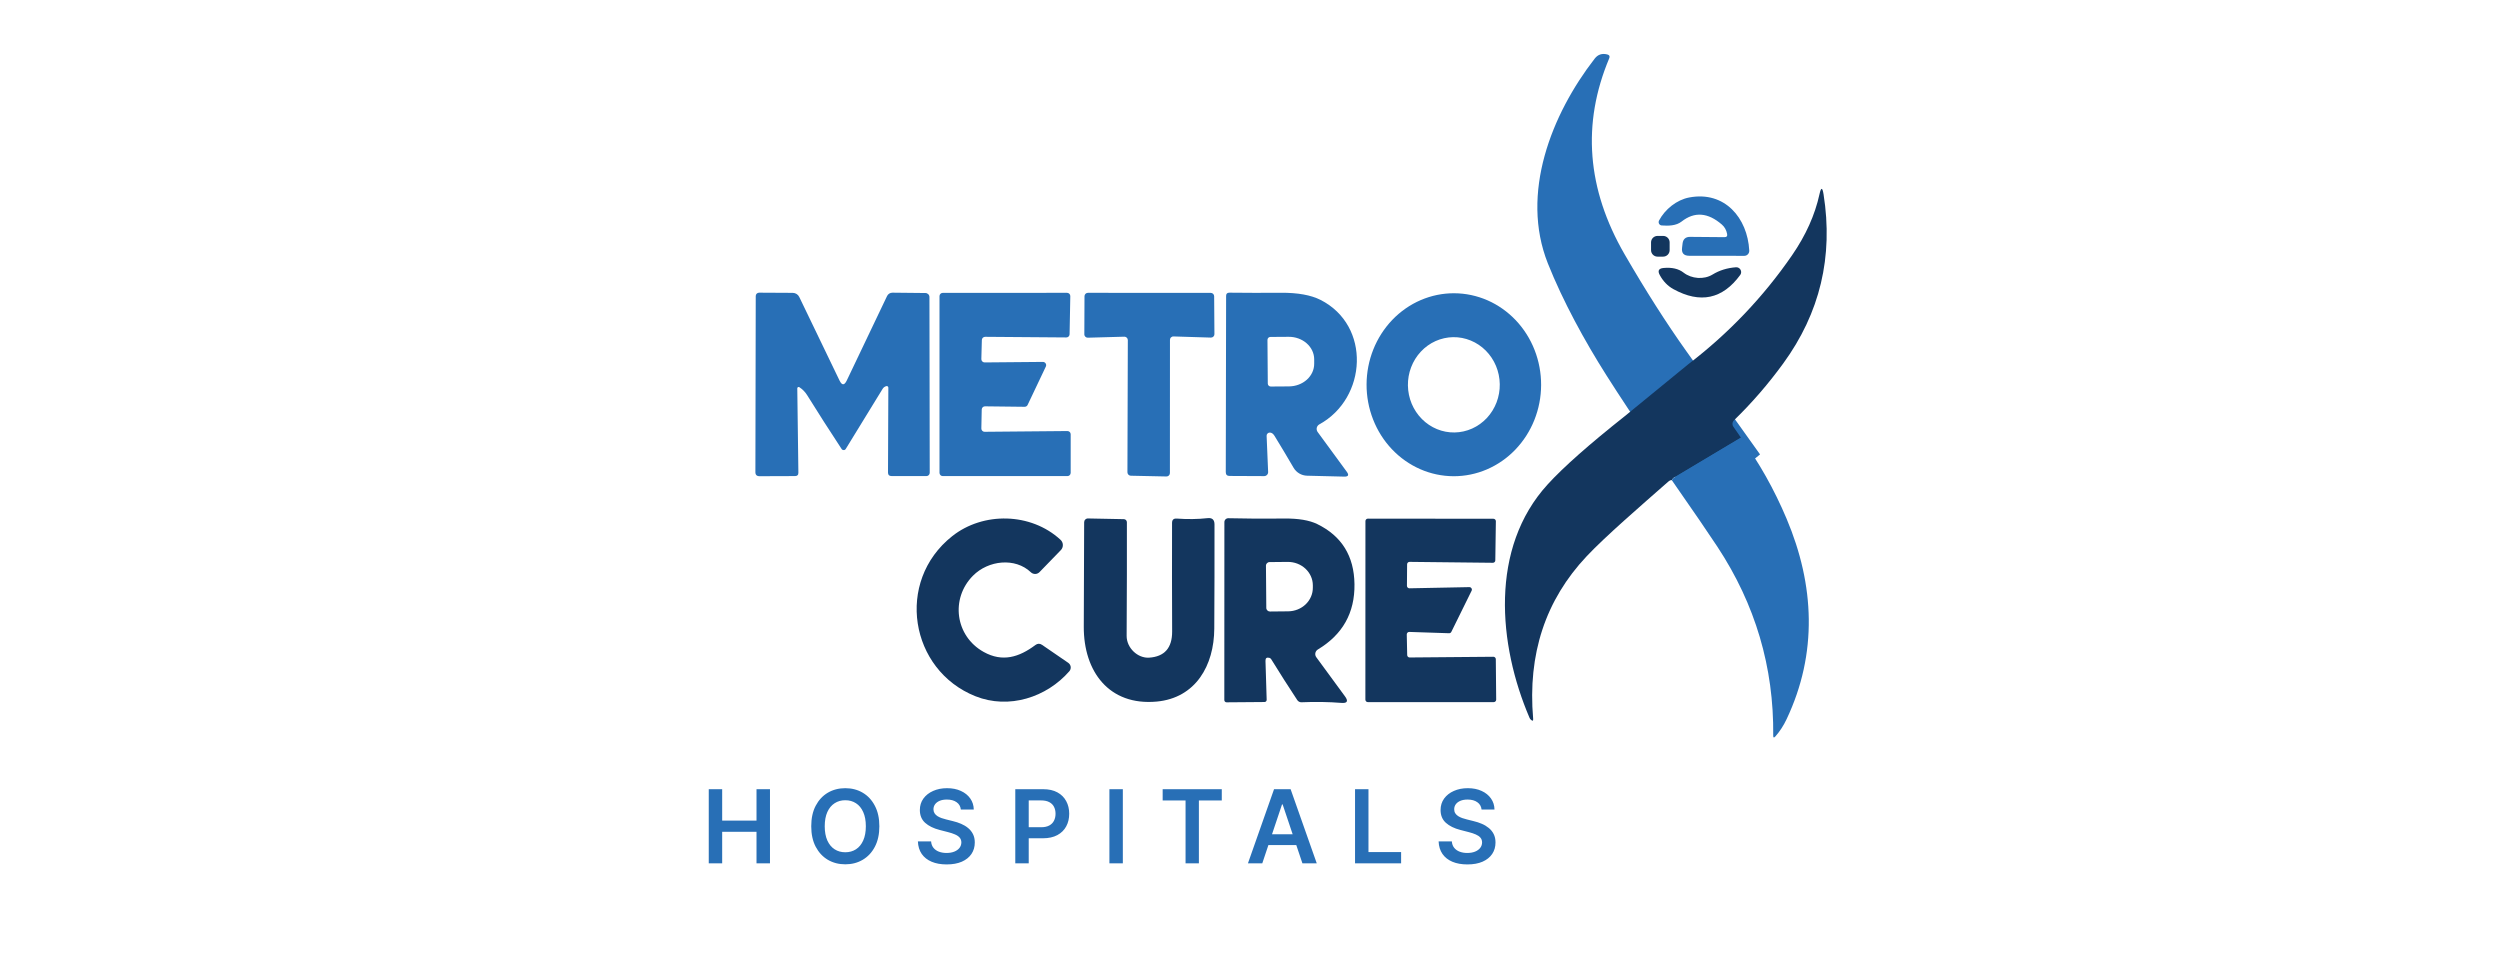
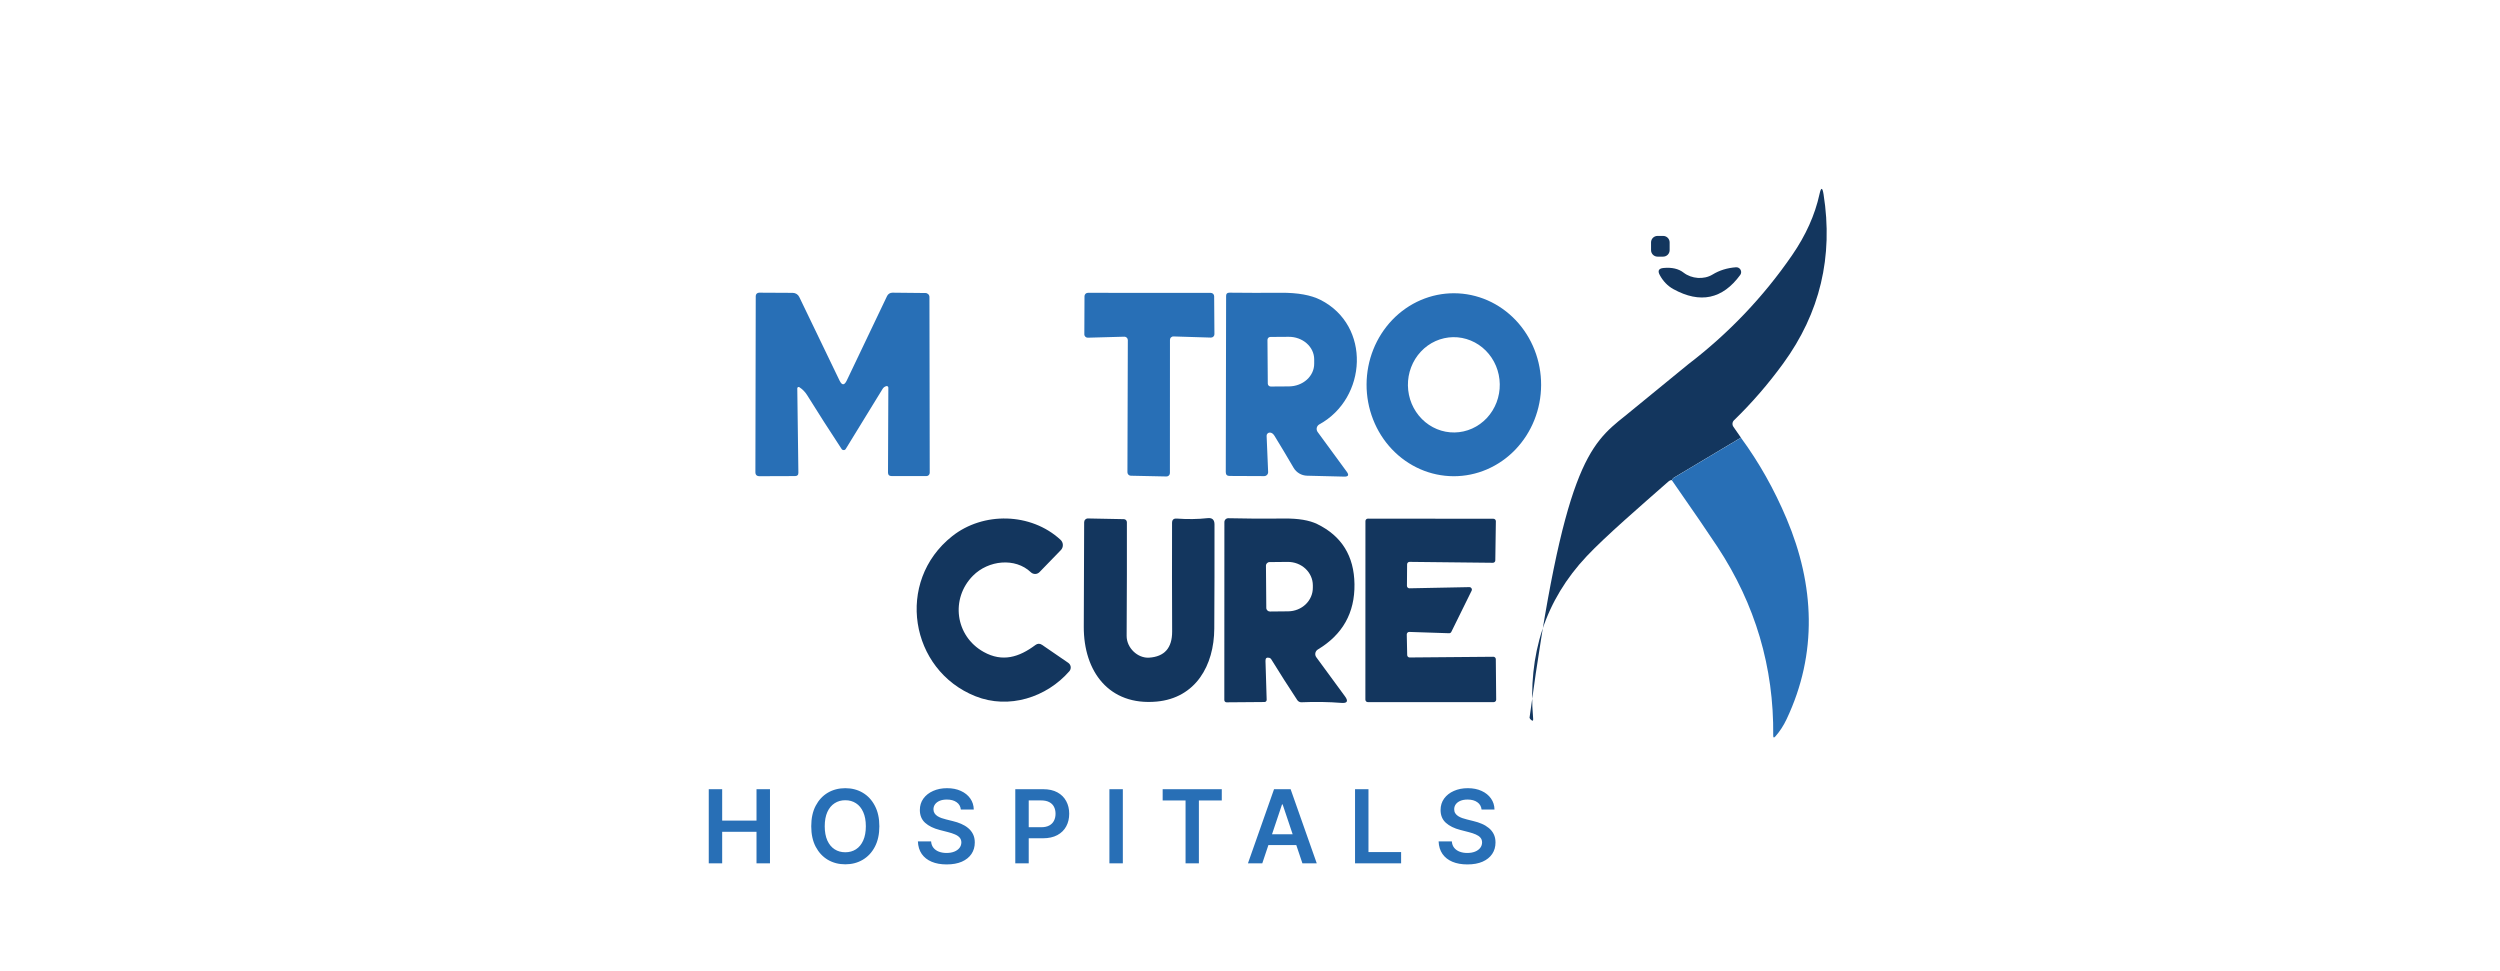
<svg xmlns="http://www.w3.org/2000/svg" width="139" height="54" viewBox="0 0 139 54" fill="none">
  <path d="M49.28 21.468C49.189 21.493 49.12 21.544 49.072 21.622C48.383 22.735 47.701 23.848 47.023 24.962C47.011 24.982 46.995 24.997 46.975 25.008C46.956 25.02 46.934 25.026 46.911 25.026C46.889 25.026 46.866 25.021 46.846 25.011C46.826 25.001 46.809 24.986 46.796 24.967C46.125 23.948 45.486 22.95 44.879 21.973C44.768 21.794 44.624 21.645 44.446 21.529C44.435 21.521 44.422 21.516 44.408 21.516C44.394 21.515 44.38 21.518 44.368 21.524C44.356 21.531 44.346 21.541 44.339 21.553C44.332 21.564 44.329 21.578 44.329 21.592L44.39 26.28C44.393 26.407 44.331 26.47 44.203 26.47L42.229 26.477C42.075 26.477 41.998 26.4 42 26.247L42.019 16.458C42.019 16.434 42.024 16.41 42.033 16.387C42.042 16.364 42.056 16.344 42.073 16.327C42.09 16.31 42.111 16.296 42.133 16.287C42.156 16.278 42.179 16.273 42.204 16.273L44.079 16.283C44.155 16.284 44.229 16.306 44.292 16.346C44.356 16.387 44.407 16.444 44.439 16.512L46.677 21.156C46.811 21.436 46.945 21.436 47.08 21.156L49.32 16.461C49.347 16.404 49.389 16.356 49.442 16.323C49.495 16.29 49.557 16.273 49.619 16.273L51.457 16.292C51.515 16.293 51.571 16.317 51.612 16.358C51.654 16.4 51.677 16.456 51.677 16.515L51.693 26.287C51.693 26.336 51.674 26.382 51.64 26.416C51.605 26.451 51.559 26.47 51.511 26.47L49.565 26.468C49.437 26.468 49.373 26.404 49.373 26.276L49.392 21.554C49.392 21.541 49.389 21.527 49.383 21.515C49.377 21.502 49.368 21.491 49.358 21.483C49.347 21.475 49.334 21.469 49.321 21.466C49.307 21.463 49.293 21.464 49.28 21.468Z" fill="#286FB6" />
-   <path d="M54.591 18.903L54.563 19.966C54.562 19.99 54.566 20.014 54.575 20.037C54.584 20.059 54.598 20.08 54.615 20.097C54.632 20.114 54.652 20.128 54.675 20.137C54.697 20.146 54.721 20.151 54.745 20.151L57.985 20.122C58.016 20.122 58.045 20.13 58.072 20.144C58.099 20.159 58.122 20.18 58.138 20.206C58.154 20.232 58.164 20.261 58.166 20.291C58.168 20.322 58.162 20.352 58.149 20.38L57.135 22.515C57.121 22.546 57.097 22.572 57.068 22.59C57.039 22.608 57.006 22.618 56.971 22.618L54.767 22.592C54.719 22.591 54.673 22.609 54.639 22.642C54.605 22.675 54.585 22.72 54.584 22.767L54.563 23.826C54.562 23.849 54.567 23.873 54.576 23.895C54.585 23.917 54.598 23.938 54.615 23.954C54.632 23.971 54.651 23.985 54.673 23.994C54.696 24.003 54.719 24.008 54.743 24.008L59.347 23.966C59.371 23.966 59.395 23.97 59.417 23.979C59.439 23.988 59.459 24.001 59.476 24.018C59.493 24.035 59.507 24.055 59.516 24.077C59.525 24.099 59.53 24.122 59.53 24.146V26.29C59.53 26.338 59.511 26.384 59.477 26.418C59.443 26.452 59.398 26.471 59.35 26.471H52.416C52.368 26.471 52.323 26.452 52.289 26.418C52.255 26.384 52.236 26.338 52.236 26.29V16.464C52.236 16.416 52.255 16.37 52.289 16.336C52.323 16.303 52.368 16.284 52.416 16.284L59.329 16.281C59.352 16.281 59.376 16.286 59.398 16.295C59.42 16.304 59.44 16.318 59.457 16.335C59.474 16.352 59.487 16.372 59.496 16.394C59.505 16.416 59.509 16.44 59.509 16.464L59.469 18.587C59.468 18.634 59.448 18.678 59.415 18.711C59.381 18.744 59.336 18.762 59.289 18.762L54.773 18.727C54.726 18.727 54.68 18.745 54.646 18.778C54.612 18.811 54.592 18.855 54.591 18.903Z" fill="#286FB6" />
  <path d="M65.05 18.896L65.047 26.302C65.047 26.327 65.042 26.352 65.032 26.376C65.023 26.399 65.008 26.42 64.99 26.438C64.972 26.456 64.951 26.469 64.927 26.479C64.903 26.488 64.878 26.492 64.853 26.492L62.87 26.45C62.821 26.448 62.774 26.428 62.739 26.392C62.705 26.357 62.685 26.309 62.685 26.26L62.707 18.91C62.707 18.885 62.702 18.86 62.692 18.836C62.682 18.813 62.667 18.792 62.649 18.774C62.631 18.756 62.61 18.743 62.586 18.733C62.563 18.724 62.538 18.72 62.512 18.72L60.485 18.776C60.459 18.777 60.434 18.773 60.41 18.764C60.386 18.755 60.364 18.741 60.346 18.723C60.327 18.705 60.313 18.683 60.303 18.66C60.293 18.636 60.288 18.61 60.289 18.585L60.298 16.471C60.298 16.421 60.318 16.372 60.353 16.337C60.389 16.301 60.437 16.281 60.488 16.281L67.318 16.284C67.368 16.284 67.416 16.304 67.452 16.339C67.487 16.375 67.507 16.423 67.507 16.473L67.522 18.58C67.522 18.605 67.516 18.631 67.507 18.654C67.496 18.678 67.482 18.699 67.464 18.716C67.445 18.734 67.424 18.748 67.4 18.757C67.376 18.766 67.35 18.77 67.325 18.77L65.246 18.706C65.221 18.705 65.195 18.709 65.172 18.719C65.148 18.728 65.126 18.742 65.108 18.759C65.089 18.777 65.075 18.798 65.065 18.822C65.055 18.845 65.05 18.87 65.05 18.896Z" fill="#286FB6" />
  <path d="M70.585 24.052C70.54 24.055 70.498 24.076 70.468 24.11C70.438 24.143 70.422 24.187 70.424 24.232L70.508 26.238C70.51 26.268 70.505 26.299 70.495 26.327C70.484 26.356 70.468 26.382 70.447 26.404C70.425 26.426 70.4 26.443 70.372 26.455C70.344 26.467 70.314 26.473 70.283 26.472L68.366 26.463C68.224 26.463 68.153 26.392 68.153 26.25L68.172 16.449C68.172 16.332 68.231 16.273 68.35 16.273C69.289 16.284 70.248 16.286 71.227 16.278C72.158 16.273 72.889 16.405 73.42 16.674C76.238 18.102 76.011 22.139 73.355 23.595C73.319 23.615 73.287 23.642 73.263 23.675C73.238 23.707 73.221 23.745 73.212 23.785C73.203 23.825 73.203 23.867 73.212 23.907C73.22 23.948 73.237 23.986 73.261 24.019L74.878 26.226C75.017 26.414 74.97 26.505 74.736 26.5L72.673 26.449C72.521 26.445 72.372 26.403 72.24 26.325C72.109 26.248 71.999 26.138 71.922 26.006C71.566 25.395 71.212 24.802 70.859 24.227C70.781 24.102 70.69 24.044 70.585 24.052ZM70.471 18.9L70.489 21.329C70.49 21.372 70.508 21.414 70.538 21.444C70.569 21.474 70.61 21.491 70.653 21.491L71.667 21.484C72.041 21.481 72.399 21.347 72.662 21.11C72.925 20.872 73.071 20.553 73.069 20.22V19.972C73.068 19.807 73.03 19.644 72.958 19.492C72.886 19.34 72.781 19.203 72.649 19.087C72.517 18.971 72.361 18.88 72.189 18.818C72.017 18.756 71.834 18.725 71.648 18.727L70.635 18.734C70.613 18.734 70.591 18.738 70.571 18.746C70.551 18.755 70.533 18.767 70.518 18.782C70.503 18.798 70.491 18.816 70.483 18.836C70.474 18.857 70.47 18.878 70.471 18.9Z" fill="#286FB6" />
  <path d="M80.816 26.478C80.179 26.475 79.548 26.342 78.96 26.084C78.373 25.826 77.839 25.45 77.39 24.976C76.941 24.502 76.585 23.94 76.344 23.322C76.102 22.704 75.979 22.042 75.981 21.374C75.984 20.706 76.111 20.045 76.357 19.429C76.603 18.813 76.963 18.253 77.415 17.782C77.867 17.312 78.403 16.939 78.993 16.685C79.583 16.432 80.214 16.302 80.851 16.305C81.489 16.307 82.119 16.441 82.707 16.698C83.295 16.956 83.828 17.333 84.277 17.806C84.726 18.28 85.082 18.842 85.323 19.46C85.565 20.078 85.688 20.74 85.686 21.408C85.684 22.076 85.556 22.737 85.31 23.353C85.064 23.97 84.704 24.529 84.252 25C83.8 25.471 83.264 25.843 82.674 26.097C82.085 26.351 81.453 26.48 80.816 26.478ZM80.875 24.045C81.211 24.04 81.541 23.966 81.849 23.828C82.157 23.69 82.435 23.491 82.669 23.241C82.902 22.991 83.085 22.696 83.209 22.373C83.332 22.049 83.393 21.704 83.387 21.356C83.382 21.008 83.31 20.664 83.177 20.345C83.043 20.026 82.851 19.736 82.61 19.494C82.369 19.252 82.084 19.061 81.772 18.933C81.46 18.805 81.127 18.741 80.792 18.746C80.457 18.752 80.126 18.826 79.818 18.963C79.51 19.102 79.232 19.301 78.999 19.551C78.765 19.801 78.582 20.096 78.459 20.419C78.335 20.742 78.275 21.088 78.28 21.436C78.286 21.784 78.357 22.127 78.49 22.447C78.624 22.766 78.817 23.055 79.058 23.298C79.299 23.54 79.583 23.731 79.895 23.859C80.207 23.987 80.54 24.051 80.875 24.045Z" fill="#286FB6" />
-   <path d="M97.858 25.265L94.351 28.133C92.544 25.728 90.866 23.307 89.318 20.869C88.111 18.966 86.898 16.75 86.06 14.643C84.517 10.759 86.259 6.361 88.668 3.255C88.844 3.029 89.077 2.953 89.368 3.028C89.485 3.058 89.52 3.129 89.473 3.241C87.945 6.88 88.23 10.512 90.327 14.137C91.493 16.152 92.638 17.95 93.763 19.53C95.106 21.416 96.47 23.327 97.858 25.265Z" fill="#286FB6" />
-   <path d="M96.795 24.331L93.071 26.555C93.037 26.575 93.009 26.604 92.989 26.641C92.98 26.657 92.969 26.676 92.956 26.698C92.899 26.685 92.83 26.714 92.75 26.784C91.238 28.114 89.274 29.808 88.223 30.923C85.926 33.359 84.933 36.371 85.243 39.96C85.254 40.082 85.214 40.102 85.122 40.021C85.088 39.992 85.061 39.955 85.042 39.911C83.298 35.845 82.816 30.471 86.051 26.932C86.923 25.975 88.357 24.707 90.351 23.128L93.858 20.26C96.112 18.536 98.039 16.514 99.637 14.195C100.403 13.083 100.912 11.951 101.163 10.799C101.25 10.398 101.326 10.4 101.39 10.806C101.939 14.269 101.192 17.402 99.148 20.207C98.31 21.358 97.397 22.412 96.409 23.369C96.362 23.415 96.333 23.476 96.327 23.541C96.321 23.607 96.338 23.673 96.376 23.727L96.795 24.331Z" fill="#13365E" />
-   <path d="M96.027 13.004C95.985 12.79 95.888 12.617 95.737 12.486C94.96 11.812 94.213 11.756 93.497 12.318C93.193 12.556 92.762 12.563 92.392 12.535C92.361 12.533 92.332 12.524 92.306 12.507C92.28 12.49 92.258 12.467 92.243 12.44C92.228 12.413 92.221 12.382 92.221 12.351C92.22 12.32 92.228 12.289 92.242 12.261C92.575 11.634 93.225 11.11 93.923 10.979C95.889 10.607 97.163 12.114 97.259 13.931C97.261 13.969 97.255 14.007 97.242 14.043C97.229 14.079 97.209 14.111 97.182 14.139C97.156 14.167 97.124 14.189 97.089 14.204C97.054 14.218 97.016 14.226 96.978 14.225L93.916 14.221C93.616 14.219 93.485 14.07 93.523 13.774L93.551 13.537C93.582 13.291 93.722 13.168 93.97 13.17L95.878 13.186C96.002 13.188 96.052 13.127 96.027 13.004Z" fill="#286FB6" />
+   <path d="M96.795 24.331L93.071 26.555C93.037 26.575 93.009 26.604 92.989 26.641C92.98 26.657 92.969 26.676 92.956 26.698C92.899 26.685 92.83 26.714 92.75 26.784C91.238 28.114 89.274 29.808 88.223 30.923C85.926 33.359 84.933 36.371 85.243 39.96C85.254 40.082 85.214 40.102 85.122 40.021C85.088 39.992 85.061 39.955 85.042 39.911C86.923 25.975 88.357 24.707 90.351 23.128L93.858 20.26C96.112 18.536 98.039 16.514 99.637 14.195C100.403 13.083 100.912 11.951 101.163 10.799C101.25 10.398 101.326 10.4 101.39 10.806C101.939 14.269 101.192 17.402 99.148 20.207C98.31 21.358 97.397 22.412 96.409 23.369C96.362 23.415 96.333 23.476 96.327 23.541C96.321 23.607 96.338 23.673 96.376 23.727L96.795 24.331Z" fill="#13365E" />
  <path d="M92.832 13.908C92.832 14.004 92.794 14.096 92.727 14.163C92.659 14.231 92.567 14.269 92.472 14.269H92.158C92.062 14.269 91.971 14.231 91.903 14.163C91.836 14.096 91.798 14.004 91.798 13.908V13.478C91.798 13.382 91.836 13.29 91.903 13.223C91.971 13.155 92.062 13.117 92.158 13.117H92.472C92.567 13.117 92.659 13.155 92.727 13.223C92.794 13.29 92.832 13.382 92.832 13.478V13.908Z" fill="#13365E" />
  <path d="M93.605 15.157C94.049 15.504 94.738 15.56 95.22 15.263C95.601 15.03 96.034 14.896 96.521 14.86C96.572 14.857 96.623 14.868 96.668 14.892C96.713 14.917 96.75 14.953 96.775 14.998C96.8 15.043 96.811 15.093 96.808 15.144C96.805 15.195 96.788 15.245 96.758 15.286C95.772 16.634 94.531 16.896 93.036 16.073C92.721 15.898 92.469 15.637 92.282 15.291C92.154 15.055 92.224 14.925 92.49 14.9C92.957 14.856 93.329 14.942 93.605 15.157Z" fill="#13365E" />
  <path d="M96.795 24.336C97.799 25.703 98.646 27.206 99.337 28.847C100.889 32.524 101.069 36.323 99.335 39.986C99.166 40.344 98.96 40.662 98.715 40.941C98.63 41.036 98.589 41.021 98.591 40.895C98.631 37.099 97.597 33.602 95.489 30.401C95.002 29.66 94.158 28.427 92.956 26.703C92.969 26.681 92.98 26.662 92.989 26.646C93.009 26.609 93.037 26.58 93.071 26.56L96.795 24.336Z" fill="#286FB6" />
  <path d="M67.526 29.156C67.529 31.189 67.525 33.12 67.514 34.949C67.505 37 66.48 38.807 64.312 39.008C61.662 39.251 60.248 37.334 60.258 34.846C60.266 32.806 60.273 30.87 60.279 29.036C60.279 29.008 60.285 28.98 60.295 28.955C60.306 28.929 60.322 28.905 60.342 28.886C60.362 28.866 60.386 28.851 60.412 28.84C60.438 28.83 60.466 28.825 60.494 28.826L62.486 28.865C62.531 28.866 62.574 28.884 62.606 28.916C62.637 28.948 62.655 28.991 62.655 29.036C62.66 30.822 62.655 32.927 62.641 35.352C62.638 36.028 63.259 36.606 63.891 36.566C64.749 36.509 65.176 36.023 65.171 35.108C65.162 33.084 65.16 31.073 65.166 29.074C65.166 28.901 65.253 28.82 65.426 28.833C66.029 28.876 66.6 28.869 67.14 28.809C67.397 28.78 67.526 28.895 67.526 29.156Z" fill="#13365E" />
  <path d="M70.574 36.575C70.427 36.537 70.356 36.594 70.361 36.745L70.427 38.908C70.427 38.924 70.425 38.94 70.419 38.955C70.413 38.97 70.404 38.984 70.393 38.996C70.382 39.007 70.369 39.017 70.354 39.023C70.339 39.029 70.323 39.032 70.307 39.032L68.196 39.049C68.163 39.049 68.131 39.035 68.108 39.012C68.085 38.988 68.072 38.956 68.072 38.922L68.076 29.028C68.076 28.999 68.082 28.971 68.093 28.944C68.104 28.918 68.121 28.894 68.141 28.874C68.162 28.854 68.186 28.838 68.213 28.828C68.239 28.817 68.268 28.812 68.296 28.813C69.273 28.837 70.31 28.844 71.405 28.831C72.188 28.822 72.799 28.924 73.238 29.138C74.597 29.801 75.288 30.915 75.309 32.478C75.331 34.07 74.653 35.281 73.273 36.111C73.237 36.133 73.207 36.161 73.183 36.195C73.159 36.229 73.142 36.267 73.134 36.308C73.126 36.349 73.126 36.39 73.135 36.431C73.144 36.471 73.162 36.509 73.186 36.542L74.78 38.716C74.979 38.986 74.911 39.108 74.577 39.081C73.865 39.025 73.129 39.014 72.369 39.046C72.322 39.049 72.274 39.038 72.231 39.017C72.189 38.995 72.152 38.962 72.126 38.922C71.641 38.186 71.159 37.429 70.679 36.652C70.654 36.611 70.619 36.586 70.574 36.575ZM70.387 31.455L70.406 33.801C70.406 33.827 70.411 33.853 70.422 33.878C70.432 33.902 70.447 33.924 70.466 33.942C70.485 33.961 70.507 33.975 70.532 33.985C70.556 33.995 70.583 34 70.609 34L71.62 33.99C71.988 33.987 72.339 33.846 72.597 33.599C72.854 33.351 72.997 33.017 72.994 32.67V32.539C72.993 32.367 72.956 32.197 72.885 32.039C72.814 31.881 72.71 31.737 72.581 31.617C72.451 31.497 72.297 31.401 72.128 31.337C71.96 31.273 71.779 31.241 71.597 31.242L70.586 31.252C70.559 31.252 70.533 31.257 70.509 31.268C70.485 31.278 70.463 31.293 70.444 31.312C70.426 31.331 70.411 31.354 70.401 31.378C70.391 31.403 70.386 31.429 70.387 31.455Z" fill="#13365E" />
  <path d="M78.376 36.556L83.031 36.516C83.067 36.516 83.102 36.53 83.127 36.556C83.153 36.581 83.167 36.616 83.167 36.652L83.188 38.901C83.188 38.937 83.174 38.972 83.148 38.997C83.123 39.023 83.088 39.037 83.052 39.037H76.051C76.015 39.037 75.981 39.023 75.955 38.997C75.93 38.972 75.915 38.937 75.915 38.901L75.918 28.972C75.918 28.936 75.932 28.901 75.958 28.876C75.983 28.85 76.018 28.836 76.054 28.836L83.034 28.843C83.052 28.843 83.07 28.846 83.086 28.854C83.103 28.86 83.118 28.871 83.131 28.884C83.143 28.896 83.153 28.912 83.16 28.928C83.167 28.945 83.17 28.963 83.17 28.981L83.139 31.158C83.139 31.176 83.135 31.193 83.128 31.21C83.121 31.226 83.111 31.241 83.098 31.253C83.085 31.266 83.07 31.275 83.053 31.282C83.037 31.288 83.019 31.292 83.001 31.291L78.373 31.24C78.356 31.24 78.338 31.243 78.321 31.249C78.305 31.256 78.29 31.266 78.277 31.278C78.264 31.29 78.254 31.305 78.246 31.322C78.239 31.338 78.236 31.355 78.235 31.373L78.226 32.572C78.225 32.59 78.229 32.608 78.236 32.625C78.243 32.642 78.253 32.657 78.266 32.67C78.278 32.683 78.294 32.693 78.311 32.7C78.328 32.707 78.346 32.71 78.364 32.71L81.7 32.644C81.723 32.644 81.745 32.65 81.766 32.661C81.786 32.672 81.803 32.688 81.816 32.707C81.828 32.727 81.835 32.749 81.837 32.772C81.838 32.795 81.834 32.818 81.824 32.839L80.695 35.13C80.684 35.154 80.666 35.174 80.644 35.188C80.621 35.201 80.595 35.208 80.569 35.208L78.357 35.135C78.338 35.134 78.32 35.137 78.303 35.144C78.286 35.151 78.27 35.161 78.257 35.174C78.244 35.187 78.234 35.202 78.227 35.219C78.22 35.236 78.216 35.255 78.216 35.273L78.24 36.422C78.24 36.458 78.255 36.492 78.281 36.517C78.306 36.542 78.34 36.556 78.376 36.556Z" fill="#13365E" />
  <path d="M54.689 36.246C55.738 36.832 56.663 36.541 57.568 35.863C57.69 35.772 57.814 35.77 57.941 35.856L59.397 36.855C59.433 36.88 59.464 36.913 59.487 36.951C59.51 36.989 59.525 37.031 59.531 37.075C59.536 37.119 59.532 37.164 59.519 37.206C59.506 37.248 59.484 37.288 59.455 37.321C58.191 38.772 56.096 39.453 54.235 38.711C50.586 37.258 49.76 32.333 52.941 29.812C54.663 28.447 57.316 28.492 58.966 30.013C59.005 30.049 59.037 30.093 59.059 30.142C59.081 30.19 59.094 30.243 59.095 30.296C59.097 30.35 59.087 30.403 59.068 30.453C59.049 30.503 59.02 30.548 58.982 30.587L57.798 31.808C57.735 31.873 57.649 31.911 57.559 31.913C57.468 31.914 57.381 31.88 57.316 31.818C56.447 30.989 54.956 31.144 54.097 32.01C52.838 33.278 53.105 35.362 54.689 36.246Z" fill="#13365E" />
  <path d="M39.407 48V43.879H40.153V45.624H42.062V43.879H42.811V48H42.062V46.249H40.153V48H39.407ZM48.892 45.94C48.892 46.384 48.809 46.764 48.642 47.081C48.477 47.396 48.252 47.637 47.966 47.805C47.682 47.972 47.359 48.056 46.998 48.056C46.637 48.056 46.314 47.972 46.028 47.805C45.744 47.636 45.519 47.394 45.352 47.078C45.187 46.762 45.105 46.382 45.105 45.94C45.105 45.496 45.187 45.116 45.352 44.801C45.519 44.484 45.744 44.242 46.028 44.074C46.314 43.907 46.637 43.823 46.998 43.823C47.359 43.823 47.682 43.907 47.966 44.074C48.252 44.242 48.477 44.484 48.642 44.801C48.809 45.116 48.892 45.496 48.892 45.94ZM48.141 45.94C48.141 45.627 48.092 45.363 47.994 45.149C47.898 44.933 47.764 44.77 47.592 44.66C47.42 44.548 47.222 44.493 46.998 44.493C46.774 44.493 46.576 44.548 46.405 44.66C46.233 44.77 46.098 44.933 46 45.149C45.904 45.363 45.855 45.627 45.855 45.94C45.855 46.252 45.904 46.516 46 46.732C46.098 46.947 46.233 47.11 46.405 47.221C46.576 47.331 46.774 47.386 46.998 47.386C47.222 47.386 47.42 47.331 47.592 47.221C47.764 47.11 47.898 46.947 47.994 46.732C48.092 46.516 48.141 46.252 48.141 45.94ZM53.423 45.012C53.405 44.836 53.325 44.699 53.186 44.602C53.048 44.504 52.868 44.455 52.647 44.455C52.491 44.455 52.358 44.478 52.246 44.525C52.135 44.572 52.05 44.636 51.991 44.716C51.932 44.797 51.902 44.889 51.9 44.992C51.9 45.078 51.92 45.152 51.959 45.215C51.999 45.278 52.053 45.332 52.122 45.376C52.19 45.419 52.266 45.455 52.349 45.485C52.432 45.514 52.516 45.539 52.6 45.559L52.987 45.656C53.142 45.692 53.292 45.741 53.435 45.803C53.58 45.864 53.71 45.942 53.824 46.036C53.939 46.13 54.03 46.243 54.097 46.376C54.165 46.509 54.198 46.665 54.198 46.843C54.198 47.084 54.136 47.297 54.013 47.481C53.89 47.663 53.711 47.806 53.478 47.91C53.246 48.011 52.965 48.062 52.635 48.062C52.314 48.062 52.036 48.013 51.8 47.913C51.565 47.814 51.381 47.669 51.248 47.479C51.117 47.288 51.046 47.056 51.035 46.783H51.769C51.78 46.926 51.824 47.046 51.902 47.141C51.98 47.236 52.081 47.307 52.206 47.354C52.332 47.401 52.473 47.425 52.629 47.425C52.791 47.425 52.933 47.4 53.055 47.352C53.179 47.303 53.275 47.234 53.345 47.147C53.415 47.058 53.45 46.955 53.452 46.837C53.45 46.73 53.419 46.641 53.357 46.571C53.295 46.5 53.209 46.441 53.097 46.394C52.987 46.346 52.859 46.303 52.711 46.266L52.242 46.145C51.903 46.058 51.635 45.925 51.437 45.748C51.242 45.57 51.144 45.333 51.144 45.038C51.144 44.795 51.209 44.583 51.341 44.4C51.474 44.218 51.654 44.076 51.882 43.976C52.11 43.874 52.368 43.823 52.657 43.823C52.949 43.823 53.205 43.874 53.425 43.976C53.647 44.076 53.821 44.217 53.947 44.396C54.073 44.575 54.138 44.78 54.142 45.012H53.423ZM56.45 48V43.879H57.995C58.312 43.879 58.578 43.938 58.792 44.056C59.008 44.174 59.171 44.337 59.281 44.543C59.393 44.748 59.448 44.982 59.448 45.243C59.448 45.508 59.393 45.742 59.281 45.948C59.17 46.153 59.006 46.315 58.788 46.432C58.571 46.549 58.303 46.608 57.985 46.608H56.961V45.994H57.885C58.07 45.994 58.221 45.962 58.34 45.897C58.458 45.833 58.545 45.744 58.601 45.632C58.659 45.519 58.688 45.39 58.688 45.243C58.688 45.097 58.659 44.968 58.601 44.857C58.545 44.746 58.457 44.659 58.337 44.597C58.219 44.534 58.067 44.503 57.881 44.503H57.197V48H56.45ZM62.43 43.879V48H61.683V43.879H62.43ZM64.644 44.505V43.879H67.931V44.505H66.658V48H65.917V44.505H64.644ZM70.183 48H69.386L70.837 43.879H71.758L73.211 48H72.414L71.314 44.724H71.281L70.183 48ZM70.209 46.384H72.382V46.984H70.209V46.384ZM75.34 48V43.879H76.087V47.374H77.902V48H75.34ZM82.376 45.012C82.357 44.836 82.278 44.699 82.138 44.602C82 44.504 81.82 44.455 81.599 44.455C81.444 44.455 81.31 44.478 81.199 44.525C81.087 44.572 81.002 44.636 80.943 44.716C80.884 44.797 80.854 44.889 80.853 44.992C80.853 45.078 80.872 45.152 80.911 45.215C80.951 45.278 81.006 45.332 81.074 45.376C81.142 45.419 81.218 45.455 81.301 45.485C81.385 45.514 81.468 45.539 81.553 45.559L81.939 45.656C82.095 45.692 82.244 45.741 82.388 45.803C82.533 45.864 82.662 45.942 82.776 46.036C82.892 46.13 82.983 46.243 83.05 46.376C83.117 46.509 83.15 46.665 83.15 46.843C83.15 47.084 83.089 47.297 82.965 47.481C82.842 47.663 82.664 47.806 82.43 47.91C82.198 48.011 81.917 48.062 81.587 48.062C81.266 48.062 80.988 48.013 80.752 47.913C80.517 47.814 80.334 47.669 80.201 47.479C80.069 47.288 79.998 47.056 79.987 46.783H80.722C80.733 46.926 80.777 47.046 80.855 47.141C80.933 47.236 81.034 47.307 81.159 47.354C81.285 47.401 81.425 47.425 81.581 47.425C81.743 47.425 81.885 47.4 82.008 47.352C82.131 47.303 82.228 47.234 82.297 47.147C82.367 47.058 82.403 46.955 82.404 46.837C82.403 46.73 82.371 46.641 82.309 46.571C82.248 46.5 82.161 46.441 82.05 46.394C81.94 46.346 81.811 46.303 81.663 46.266L81.195 46.145C80.855 46.058 80.587 45.925 80.39 45.748C80.194 45.57 80.096 45.333 80.096 45.038C80.096 44.795 80.162 44.583 80.293 44.4C80.426 44.218 80.606 44.076 80.835 43.976C81.063 43.874 81.321 43.823 81.609 43.823C81.902 43.823 82.158 43.874 82.378 43.976C82.599 44.076 82.773 44.217 82.899 44.396C83.025 44.575 83.09 44.78 83.094 45.012H82.376Z" fill="#286FB6" />
</svg>